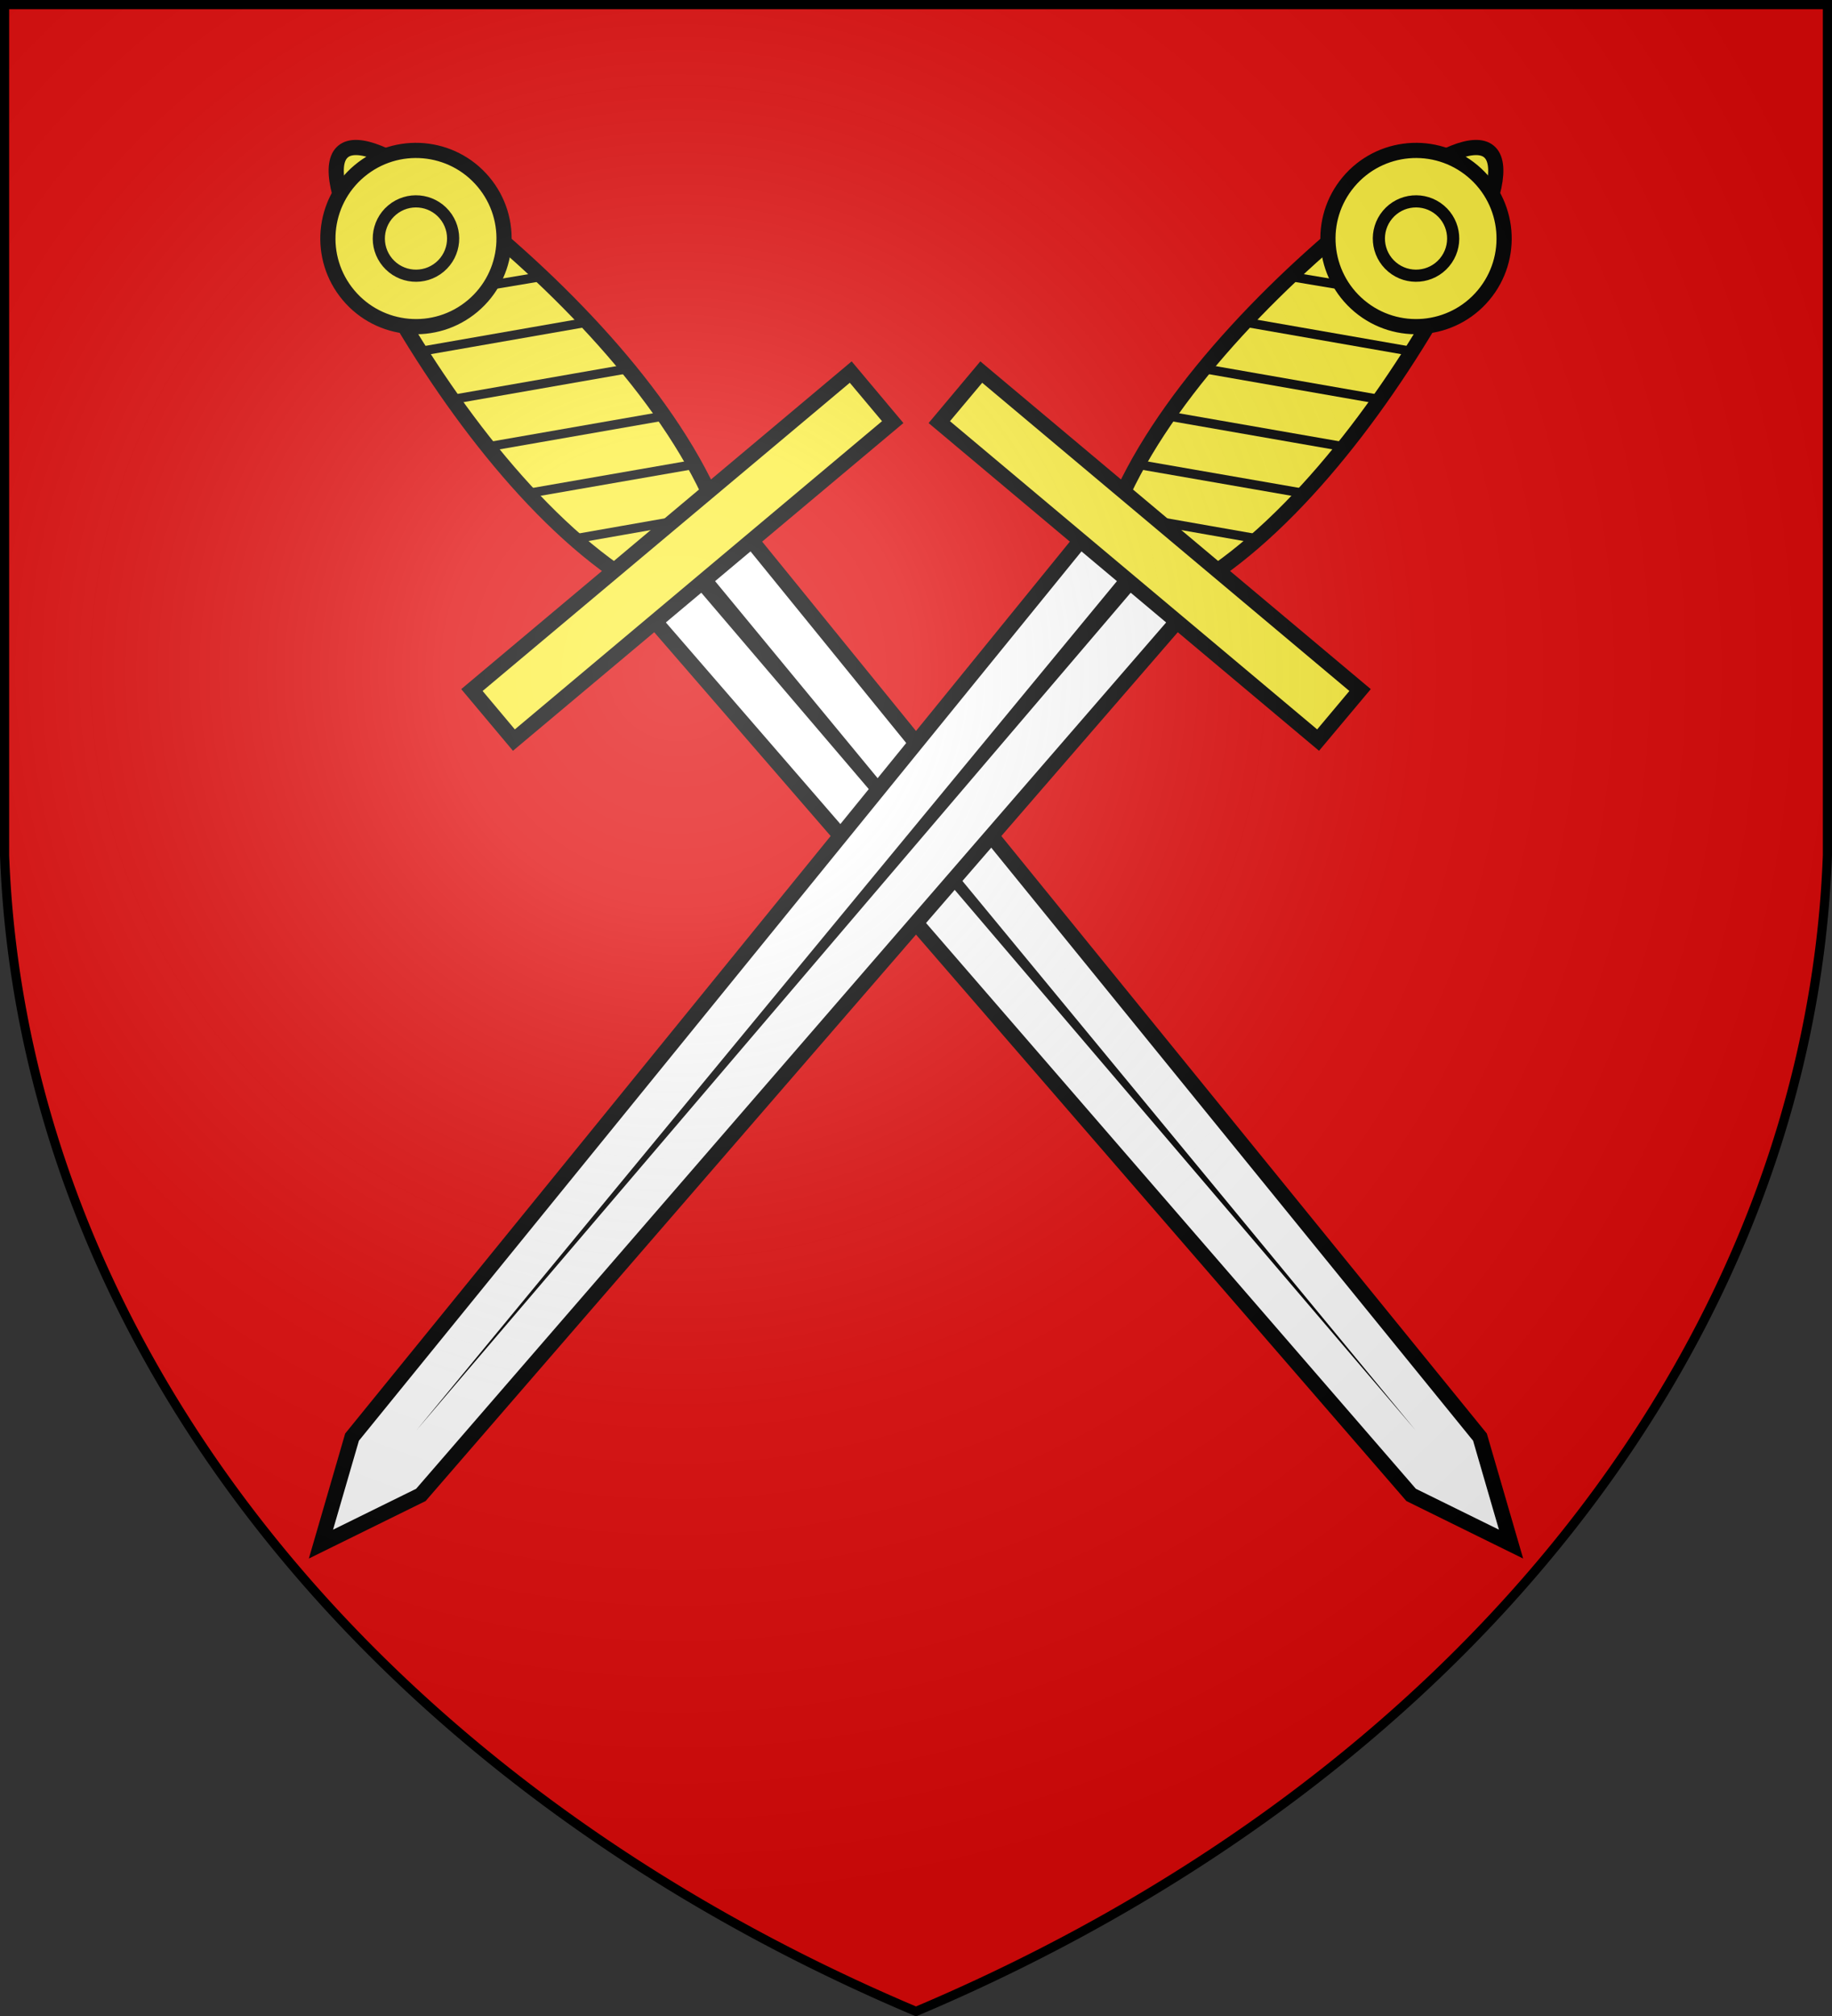
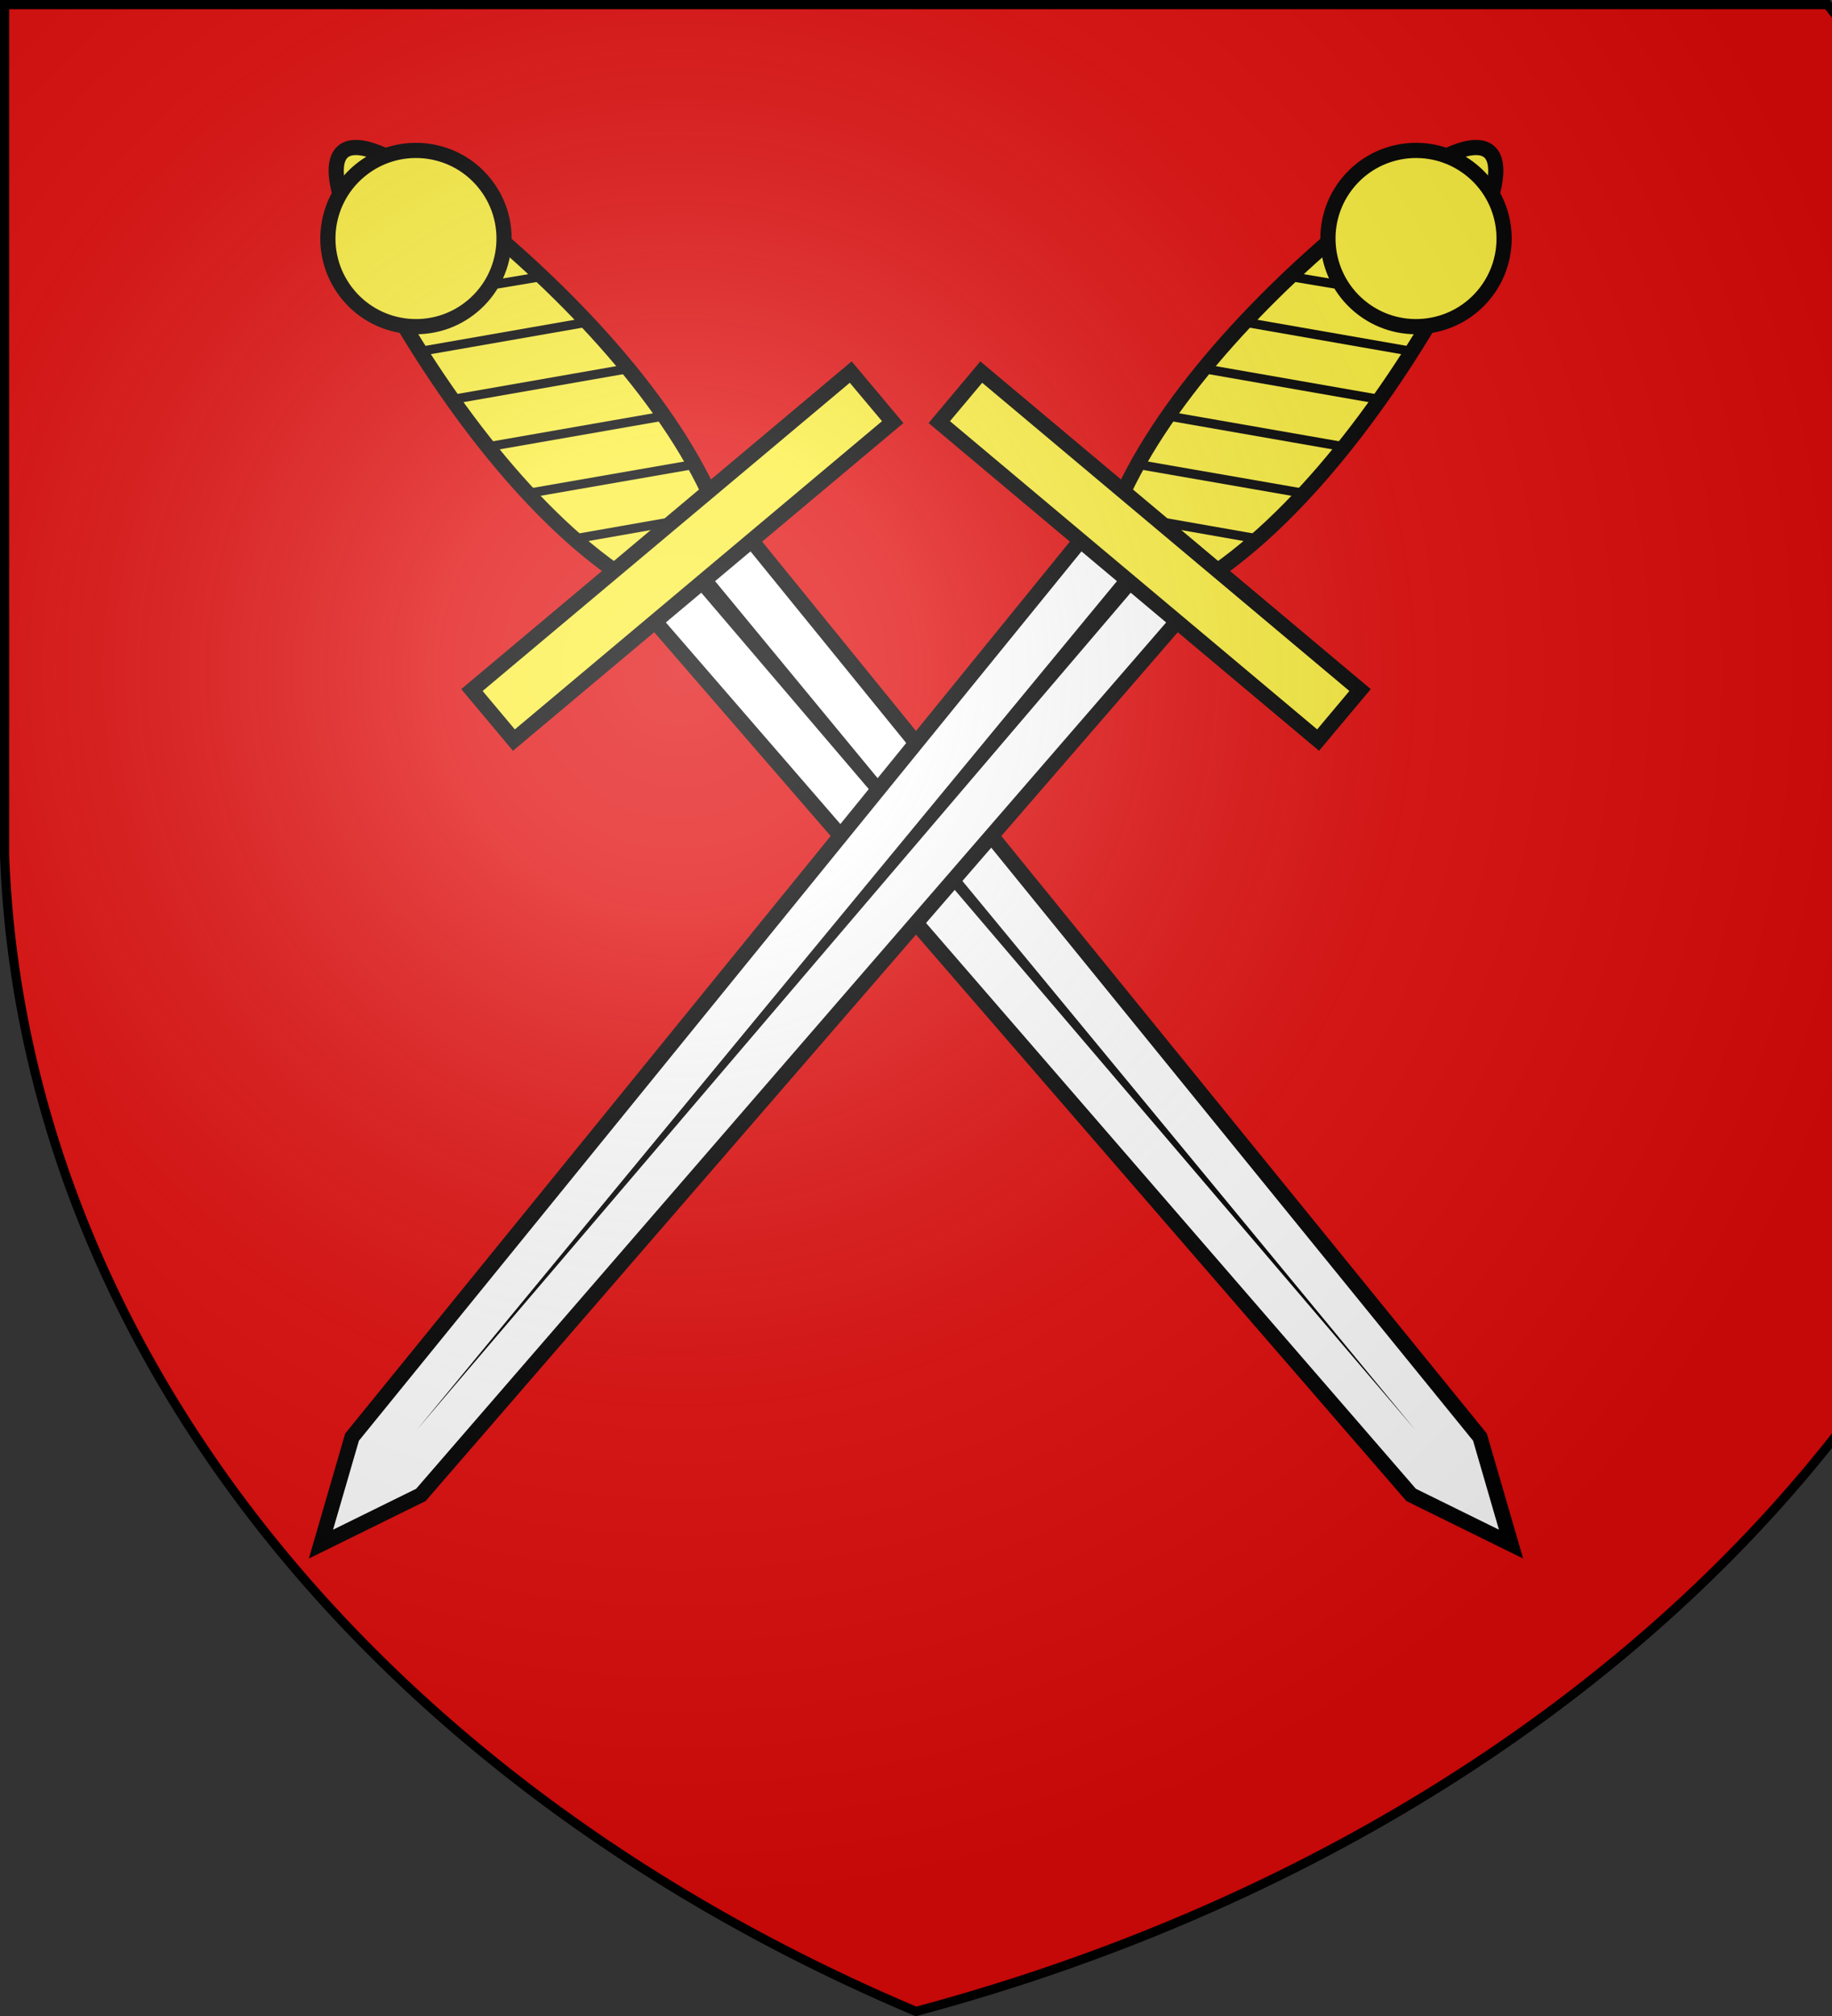
<svg xmlns="http://www.w3.org/2000/svg" xmlns:xlink="http://www.w3.org/1999/xlink" width="600" height="660">
  <rect width="100%" height="100%" fill="#333333" stroke="none" />
  <defs>
    <radialGradient id="c" cx="221" cy="226" r="300" fx="221" fy="226" gradientTransform="matrix(1.353 0 0 1.349 -77 -85)" gradientUnits="userSpaceOnUse">
      <stop stop-color="#FFF" stop-opacity=".31" />
      <stop offset=".19" stop-color="#FFF" stop-opacity=".25" />
      <stop offset=".6" stop-color="#6B6B6B" stop-opacity=".13" />
      <stop offset="1" stop-opacity=".13" />
    </radialGradient>
  </defs>
  <g fill="#E20909">
-     <path id="b" d="M1.5 1.5h597V280A570 445 0 0 1 300 658.5 570 445 0 0 1 1.5 280Z" />
+     <path id="b" d="M1.5 1.5h597A570 445 0 0 1 300 658.5 570 445 0 0 1 1.5 280Z" />
  </g>
  <g stroke="#000">
    <g id="a">
      <g fill="#FCEF3C" stroke-width="6" transform="rotate(-40 567.064 -290.66)scale(.829)">
        <path fill="#FFF" d="m24.88-167.32-7.13 456.19L0 329.13l-17.75-40.26-7.13-456.19" />
        <path d="M-24.28-193.12c-12.1-45.9-6.91-107.65 4.45-157.93s28.3-50.28 39.66 0 16.55 112.03 4.45 157.93m-121.96 0H97.68v25.8H-97.68Z" />
        <circle cy="-343.92" r="34.8" />
      </g>
      <path stroke="none" d="m228.067 192.151 235.495 276.035-230.948-279.85" />
      <g fill="none" transform="rotate(-40 567.064 -290.66)scale(.829)">
        <path stroke-width="3.6" d="m10.89-310.81 16.95 9.99m-55.63-8.13 57.68 33.42m-60.07-10.67 60.92 35.28m-62.37-12.05 61.21 35.47m-61.16-11.35 57.59 33.42m-54.51-7.53 33.92 19.61" />
-         <circle cy="-343.92" r="14.68" stroke-width="4.8" />
      </g>
    </g>
    <use xlink:href="#a" x="-600" transform="scale(-1 1)" />
    <use xlink:href="#b" fill="url(#c)" stroke-width="3" />
  </g>
</svg>